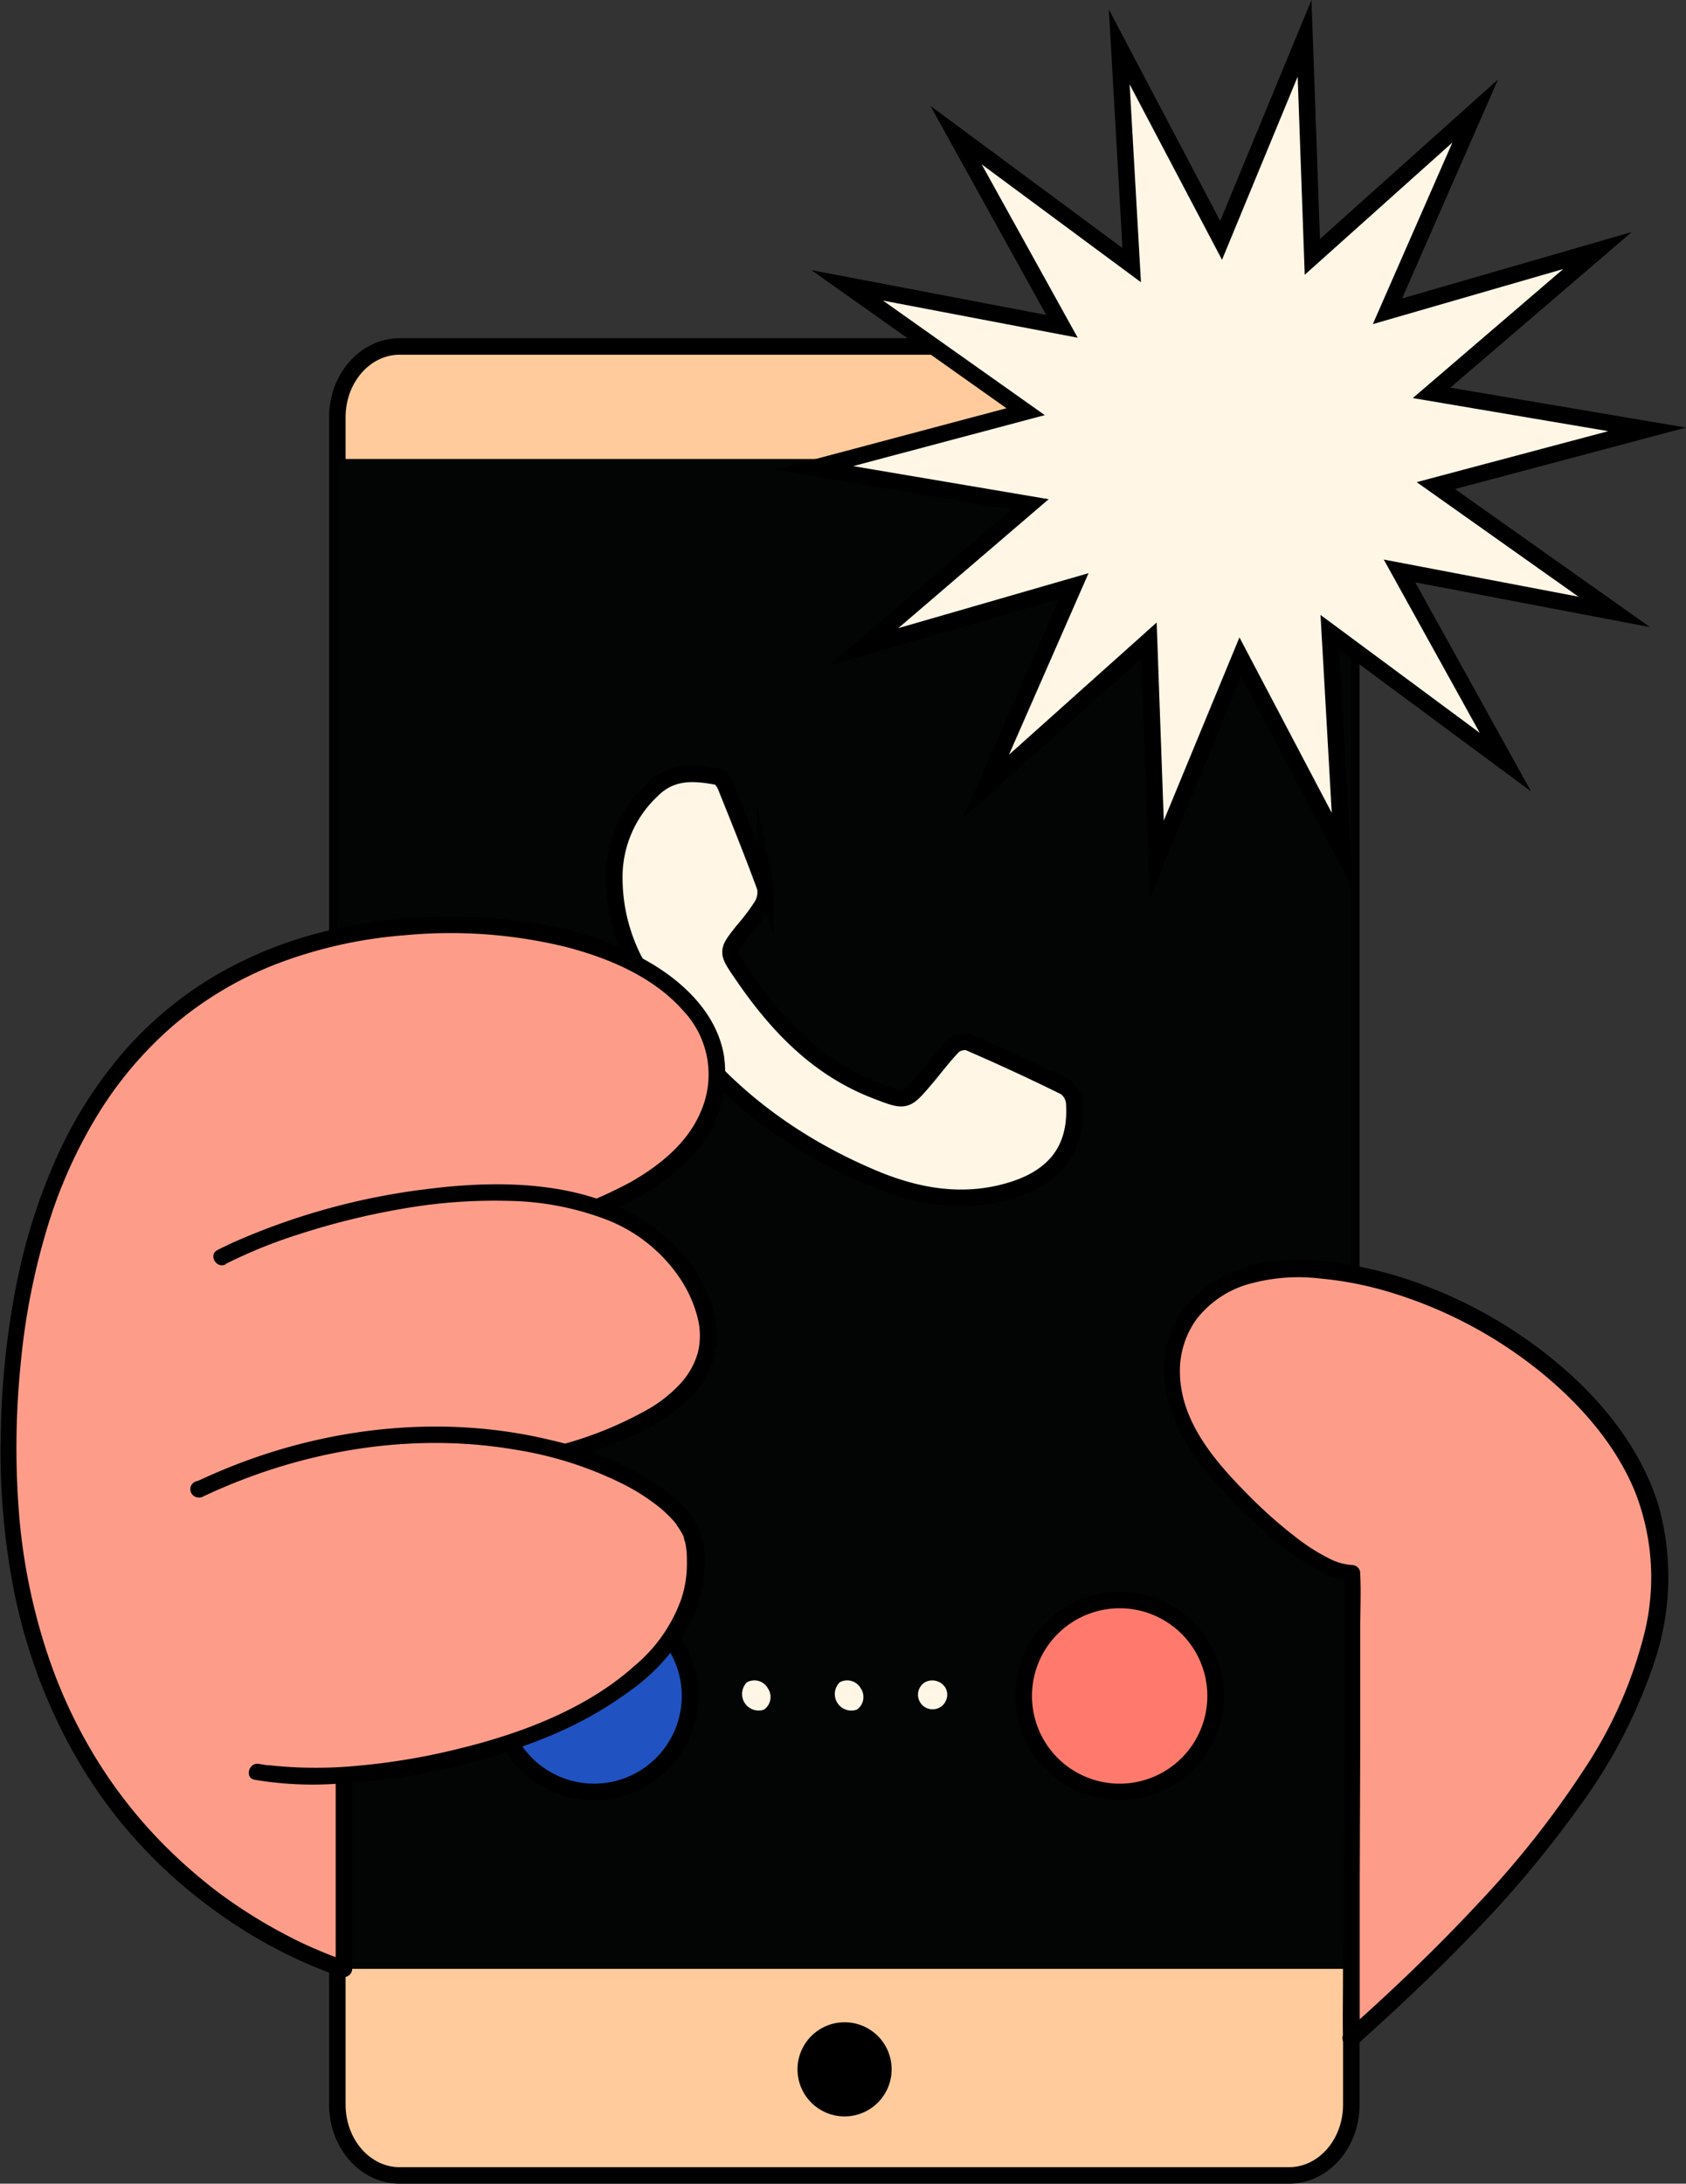
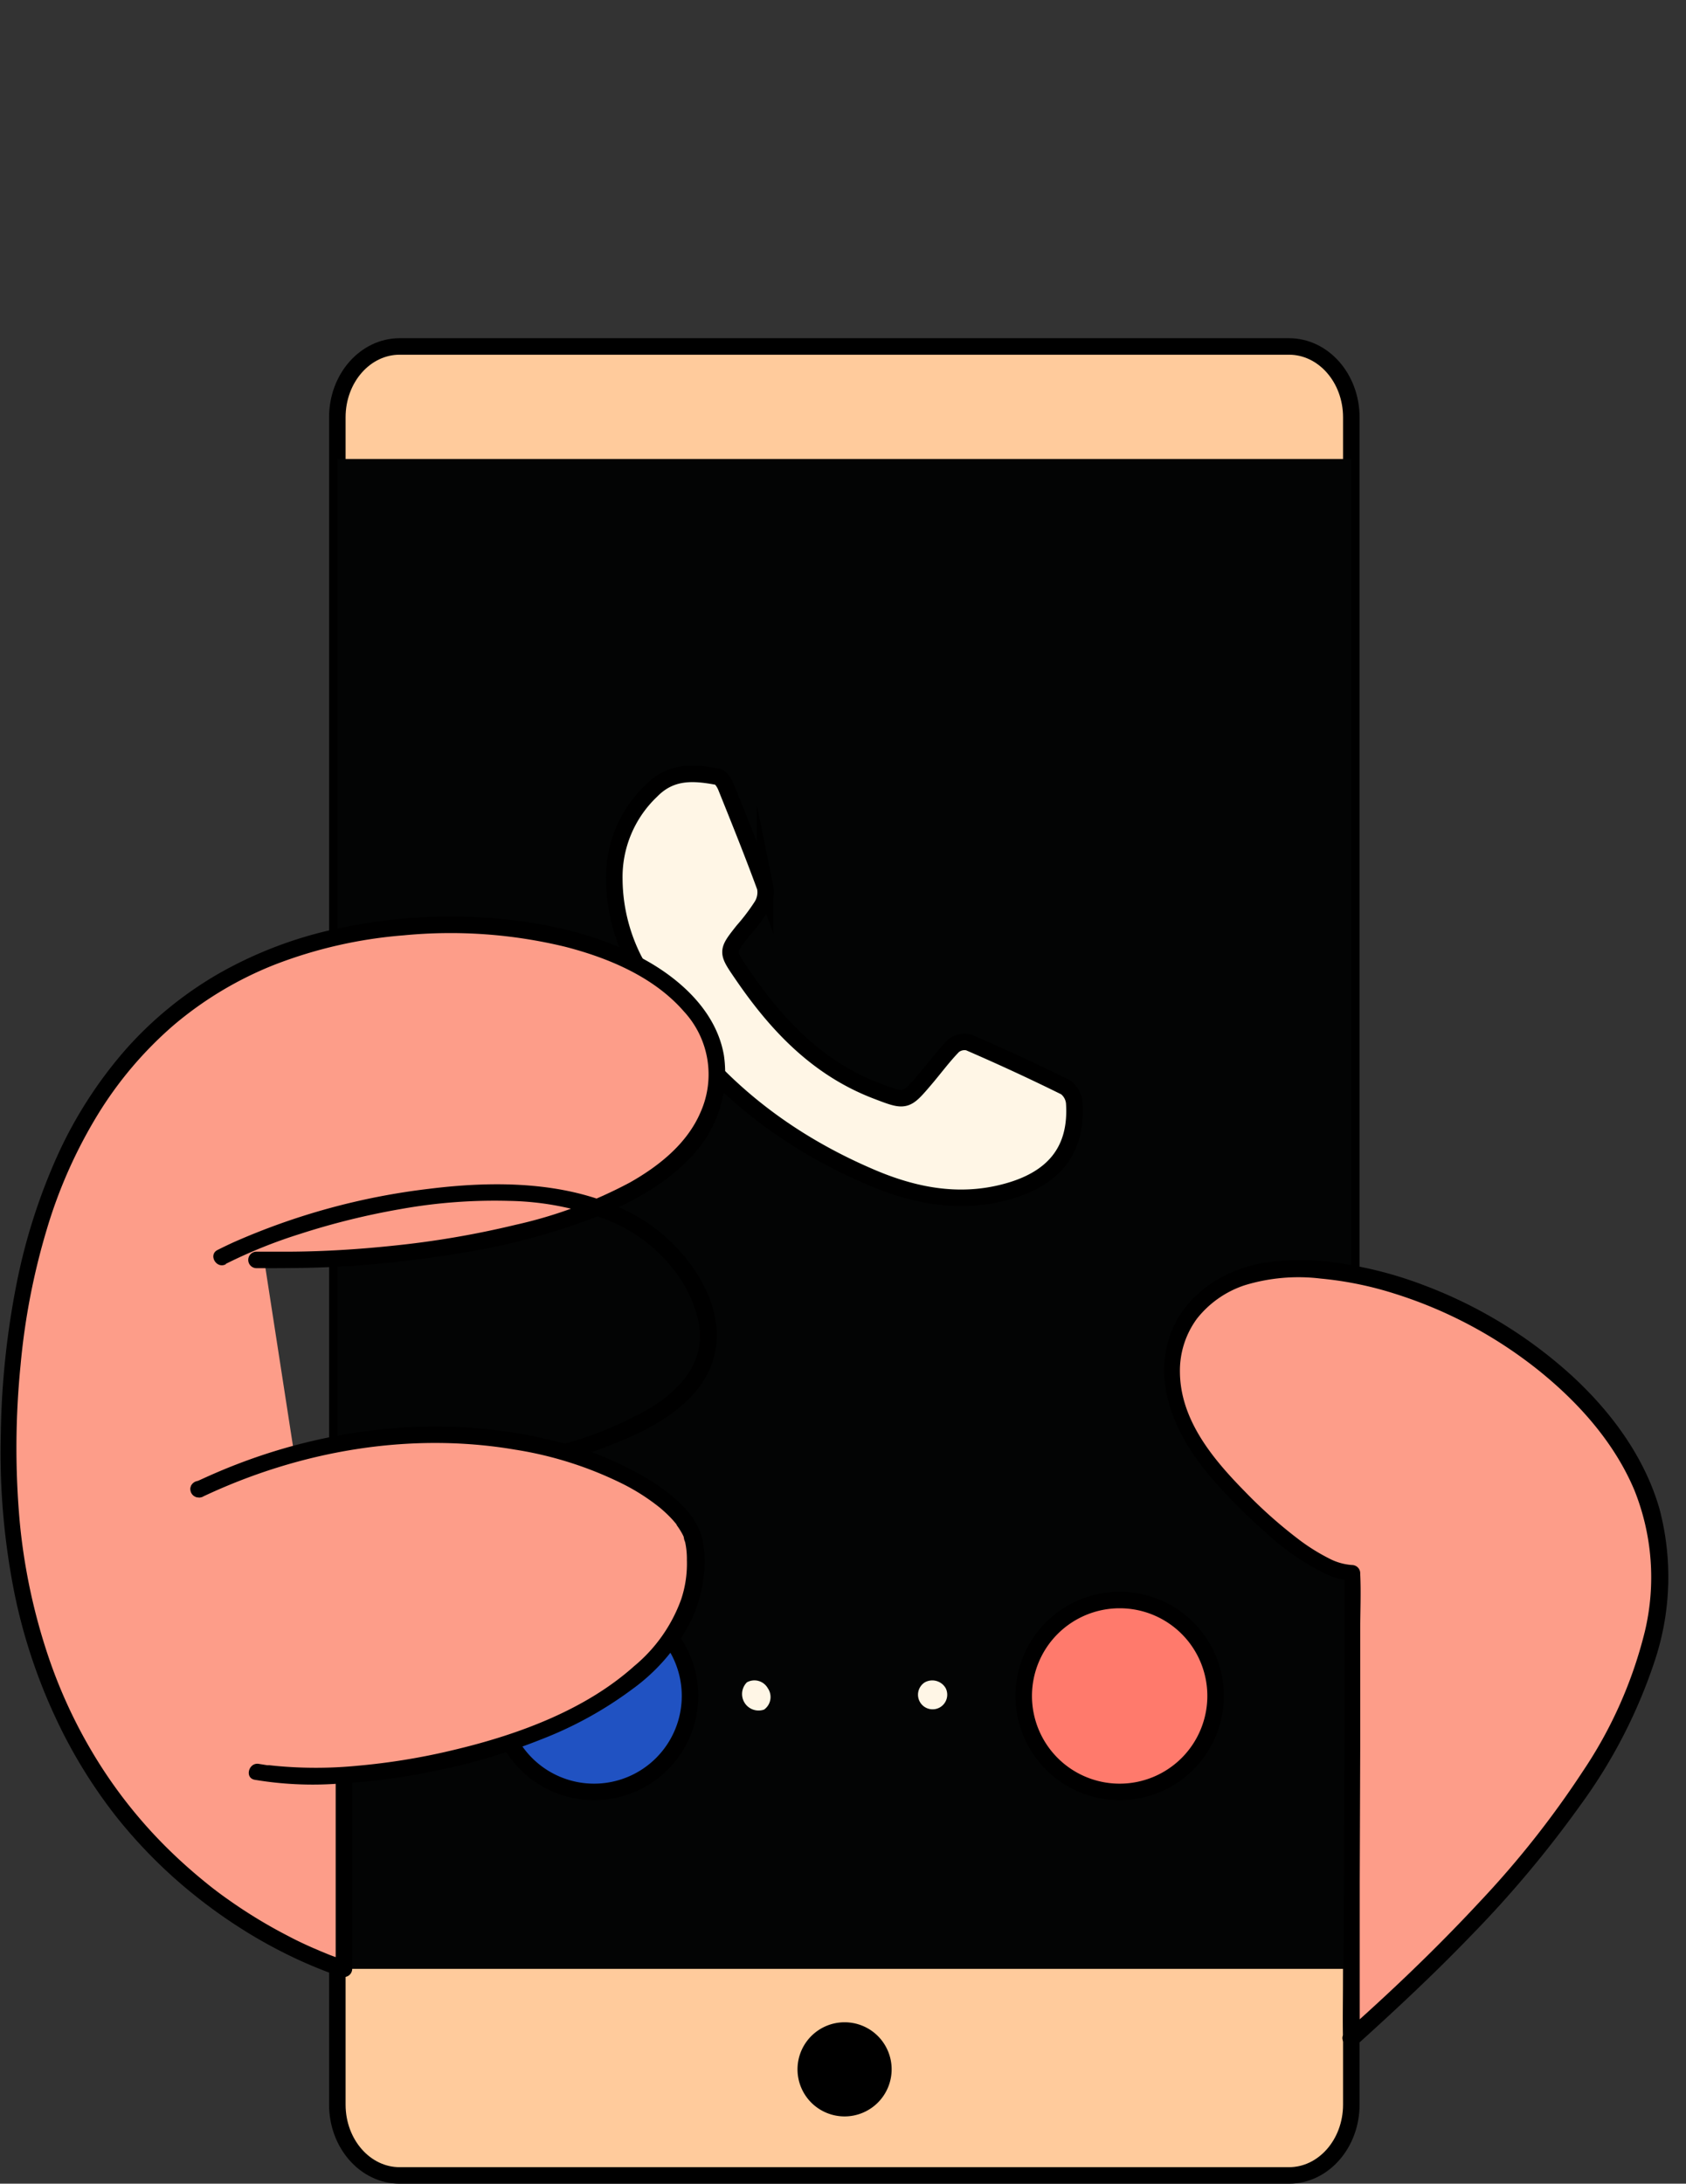
<svg xmlns="http://www.w3.org/2000/svg" viewBox="0 0 204.22 264.47">
  <rect x="0" y="0" width="204.22" height="264.47" fill="#333333" stroke="none" />
  <g id="Layer_2" data-name="Layer 2">
    <g id="Layer_1-2" data-name="Layer 1">
      <g>
        <g>
          <g>
            <line x1="91.18" y1="49.41" x2="113.36" y2="49.13" style="fill: none;stroke: #000;stroke-linecap: round;stroke-linejoin: round;stroke-width: 2px" />
            <path d="M163.68,254.89c0,4.74-3.38,8.58-7.55,8.58H48.41c-4.17,0-7.55-3.84-7.55-8.58V50.54c0-4.74,3.38-8.58,7.55-8.58H156.13c4.17,0,7.55,3.84,7.55,8.58Z" transform="translate(0)" style="fill: #ffcb9c;stroke: #000;stroke-miterlimit: 10;stroke-width: 2px" />
            <rect x="40.86" y="55.59" width="122.82" height="182.86" style="fill: #030404" />
            <path d="M108,250.62a5.7,5.7,0,1,1-5.7-5.7A5.69,5.69,0,0,1,108,250.62Z" transform="translate(0)" />
          </g>
          <path d="M147.24,205.4a11.62,11.62,0,1,1-11.62-11.62A11.61,11.61,0,0,1,147.24,205.4Z" transform="translate(0)" style="fill: #ff7a6c;stroke: #000;stroke-miterlimit: 10;stroke-width: 2px" />
          <path d="M83.58,205.4A11.62,11.62,0,1,1,72,193.78,11.61,11.61,0,0,1,83.58,205.4Z" transform="translate(0)" style="fill: #2052c2;stroke: #000;stroke-miterlimit: 10;stroke-width: 2px" />
          <g>
            <path d="M93,204.46a1.87,1.87,0,0,1-.45,2.59,2,2,0,0,1-2.08-3.3A1.86,1.86,0,0,1,93,204.46Z" transform="translate(0)" style="fill: #fff6e6" />
-             <path d="M104.25,204.46a1.87,1.87,0,0,1-.45,2.59,2,2,0,0,1-2.08-3.31A1.88,1.88,0,0,1,104.25,204.46Z" transform="translate(0)" style="fill: #fff6e6" />
            <path d="M114.55,204.46a1.77,1.77,0,1,1-2.53-.71A1.87,1.87,0,0,1,114.55,204.46Z" transform="translate(0)" style="fill: #fff6e6" />
          </g>
          <path d="M74.41,106.5a14.41,14.41,0,0,1,4.5-10.74c2.38-2.43,5.12-2.23,8-1.69.4.07.8.71,1,1.17,1.63,4.05,3.27,8.11,4.77,12.21a3.11,3.11,0,0,1-.41,2.27,24.93,24.93,0,0,1-2.27,3c-2,2.53-2,2.53-.12,5.27,4.19,6.15,9.15,11.4,16.3,14.13,3.52,1.35,3.52,1.36,5.91-1.45,1.13-1.33,2.17-2.75,3.39-4a2.12,2.12,0,0,1,1.86-.42c4,1.73,7.87,3.52,11.73,5.43a2.66,2.66,0,0,1,1.05,1.91c.37,5.72-2.46,9.3-8.58,10.84-5.52,1.4-10.83.36-15.92-1.8-12.37-5.25-22-13.62-28.38-25.55A21.92,21.92,0,0,1,74.41,106.5Z" transform="translate(0)" style="fill: #fff6e6;stroke: #000;stroke-miterlimit: 10;stroke-width: 2px;fill-rule: evenodd" />
        </g>
        <g>
          <path d="M163.68,246.92c16.5-14.9,44.36-41.52,35.84-65.47-5.32-14.9-24.48-26.61-39.91-27.67-16-1.6-23.42,11.71-12.24,24.48,3.19,3.73,11.7,12.24,16.49,12.24Z" transform="translate(0)" style="fill: #fd9d89;fill-rule: evenodd" />
          <path d="M164.39,247.62c4.65-4.2,9.24-8.48,13.6-13a134.65,134.65,0,0,0,13.44-16,63,63,0,0,0,9.09-17.74,32.22,32.22,0,0,0,.47-18.2c-1.83-6.31-5.91-11.79-10.72-16.18a55.73,55.73,0,0,0-17.73-10.82,47.69,47.69,0,0,0-9.45-2.56,30.93,30.93,0,0,0-9.93-.2c-5.37.91-10.38,4.35-11.75,9.85-1.54,6.17,1.7,12.13,5.67,16.62a66.62,66.62,0,0,0,6,6,30.57,30.57,0,0,0,7.39,5.18,8.47,8.47,0,0,0,3.38.88l-1-1v5.6l0,13.51-.05,16.28L162.7,240c0,2.28-.1,4.58,0,6.86v.1a1,1,0,0,0,2,0l0-5.6,0-13.51.06-16.28,0-14.08c0-2.27.11-4.57,0-6.85v-.1a1,1,0,0,0-1-1,7,7,0,0,1-2.8-.81,23.75,23.75,0,0,1-3.52-2.19,56.79,56.79,0,0,1-6.67-5.92c-3.86-3.93-7.8-8.64-7.85-14.45a10.63,10.63,0,0,1,2.06-6.46,12.24,12.24,0,0,1,5.81-4.06,22.29,22.29,0,0,1,9.19-.8,42.52,42.52,0,0,1,8.93,1.82,53.63,53.63,0,0,1,17.31,9.18c4.9,3.91,9.3,8.8,11.75,14.63a28.34,28.34,0,0,1,1.28,17.05,53,53,0,0,1-7.53,17,114,114,0,0,1-12.45,15.76c-4.27,4.6-8.78,9-13.4,13.21l-3,2.72C162,247.07,163.43,248.49,164.39,247.62Z" transform="translate(0)" />
        </g>
        <g>
          <g>
            <path d="M32,152.59h2.85c12.33,0,45.52-2.84,51.21-18C90.78,121.29,74.43,112,54.94,112c-36.6,0-53.7,26-53.94,63.21-.34,51.6,40.67,63.21,40.67,63.21V215.13" transform="translate(0)" style="fill: #fd9d89;fill-rule: evenodd" />
            <path d="M32,151.59h-.9a1,1,0,0,0,0,2c3.42,0,6.82,0,10.23-.2A134.28,134.28,0,0,0,56,151.73a81.61,81.61,0,0,0,15.3-4c4.4-1.67,8.8-3.89,12.11-7.31a14.67,14.67,0,0,0,4.28-12.57c-.85-5.06-4.85-8.89-9.11-11.35-5.65-3.25-12.24-4.75-18.69-5.28a65.17,65.17,0,0,0-18.64,1.16,49.93,49.93,0,0,0-14.7,5.5,45.24,45.24,0,0,0-11.4,9.31A52.44,52.44,0,0,0,7,139.86a71.62,71.62,0,0,0-5,15.65,101,101,0,0,0-1.9,18,87.14,87.14,0,0,0,1.6,19.2,67.31,67.31,0,0,0,5.06,15.38A61.2,61.2,0,0,0,14,219.91a60.13,60.13,0,0,0,8.22,8.51,63.08,63.08,0,0,0,8.12,5.85,59,59,0,0,0,6.55,3.42c1.31.57,2.64,1.12,4,1.57.17.05.34.11.51.15a1,1,0,0,0,1.26-1V215.13a1,1,0,0,0-2,0v23.32l1.27-1c-.68-.2-1.34-.44-2-.69l-1-.41-.26-.11c-.32-.13.11.05-.13-.06l-.64-.27c-1-.44-2-.91-2.92-1.4a60,60,0,0,1-7.25-4.39c-1.43-1-2.53-1.87-3.87-3s-2.79-2.46-4.1-3.79a57.77,57.77,0,0,1-7.64-9.59,60.53,60.53,0,0,1-6.2-12.93A72.49,72.49,0,0,1,2.38,184.2a100.6,100.6,0,0,1,.11-18.85,83.24,83.24,0,0,1,3.18-16.47,58.73,58.73,0,0,1,6.13-13.82A46.23,46.23,0,0,1,21,124.19a43.73,43.73,0,0,1,12.3-7.37,55.25,55.25,0,0,1,15.59-3.54,58.92,58.92,0,0,1,19.59,1.39c5.26,1.36,10.75,3.66,14.38,7.85a11.23,11.23,0,0,1,2,12.17c-1.62,3.8-5,6.5-8.52,8.5a54.58,54.58,0,0,1-13.9,5.15,111,111,0,0,1-14.94,2.54c-4,.42-8.11.68-12.18.71H31.07a1,1,0,0,0,0,2H32a1,1,0,0,0,0-2Z" transform="translate(0)" />
          </g>
          <g>
-             <path d="M26.85,152.21c12.09-6.21,47.58-15.6,57.45,3.9,9.22,18.21-25.08,24.39-60.24,24.28" transform="translate(0)" style="fill: #fd9d89;fill-rule: evenodd" />
            <path d="M27.35,153.07a60.18,60.18,0,0,1,9-3.63,88.78,88.78,0,0,1,12.13-3,64.35,64.35,0,0,1,13.14-1,34.75,34.75,0,0,1,11.94,2.31,19,19,0,0,1,8.7,6.92,15.36,15.36,0,0,1,2.26,5,8.69,8.69,0,0,1,0,4.18,9.28,9.28,0,0,1-2.06,3.67,16.46,16.46,0,0,1-3.95,3.15A45.28,45.28,0,0,1,66,175.45a123.53,123.53,0,0,1-17.21,2.84c-6.52.66-13.08,1-19.64,1.07-1.7,0-3.39,0-5.09,0a1,1,0,0,0,0,2c13.1,0,26.4-.57,39.24-3.28a58.66,58.66,0,0,0,14.22-4.6c3.19-1.59,6.44-3.8,8.13-7,3.73-7.14-2.14-15.45-8.22-19-7.52-4.45-17.05-4.55-25.47-3.5a82.31,82.31,0,0,0-23.75,6.51c-.63.29-1.25.59-1.87.9-1.14.59-.13,2.32,1,1.73Z" transform="translate(0)" />
          </g>
          <g>
            <path d="M24.06,180.39c30.67-14.53,58.89-1.8,60.07,6.6,3.07,21.77-37.82,30.47-53,27.62" transform="translate(0)" style="fill: #fd9d89;fill-rule: evenodd" />
            <path d="M24.57,181.26c11.68-5.52,25-7.88,37.83-5.69a44.89,44.89,0,0,1,13.12,4.19,25.32,25.32,0,0,1,4.4,2.83,15.8,15.8,0,0,1,1.62,1.55l.28.33.16.2c-.14-.18,0,0,0,.06a7.67,7.67,0,0,1,.52.79,5.26,5.26,0,0,1,.36.71c-.11-.26,0,.08,0,.15s.1.29.14.44a9.69,9.69,0,0,1,.2,2.13,13.64,13.64,0,0,1-.7,4.77,18.78,18.78,0,0,1-5.69,8.07C71,207,63,210,55.32,211.85a79.67,79.67,0,0,1-12,2,51.85,51.85,0,0,1-10.12,0l-.55-.06-.27,0-1-.16c-1.25-.24-1.79,1.69-.53,1.92a42.5,42.5,0,0,0,10,.48,79.56,79.56,0,0,0,12.3-1.65,73.44,73.44,0,0,0,12.5-3.76,46.42,46.42,0,0,0,10.88-6,23.39,23.39,0,0,0,7.16-8.31,16.62,16.62,0,0,0,1.52-5.21A13.06,13.06,0,0,0,85,186.1c-.83-2.88-3.49-5-5.89-6.59a40.31,40.31,0,0,0-12.52-5.13c-12.49-3-25.89-1.67-37.82,2.93-1.75.67-3.47,1.42-5.17,2.22-1.16.55-.15,2.27,1,1.73Z" transform="translate(0)" />
          </g>
        </g>
-         <polygon points="182.35 92.31 161.07 76.55 162.57 102.99 150.24 79.55 140.13 104.03 139.18 77.56 119.45 95.22 130.08 70.97 104.65 78.32 124.75 61.09 98.63 56.67 124.23 49.86 102.62 34.56 128.63 39.52 115.8 16.36 137.08 32.11 135.57 5.68 147.91 29.11 158.02 4.64 158.96 31.11 178.69 13.44 168.06 37.7 193.5 30.34 173.4 47.58 199.51 52 173.92 58.81 195.53 74.11 169.52 69.15 182.35 92.31" style="fill: #fff6e6;stroke: #000;stroke-miterlimit: 10;stroke-width: 2px" />
      </g>
    </g>
  </g>
</svg>